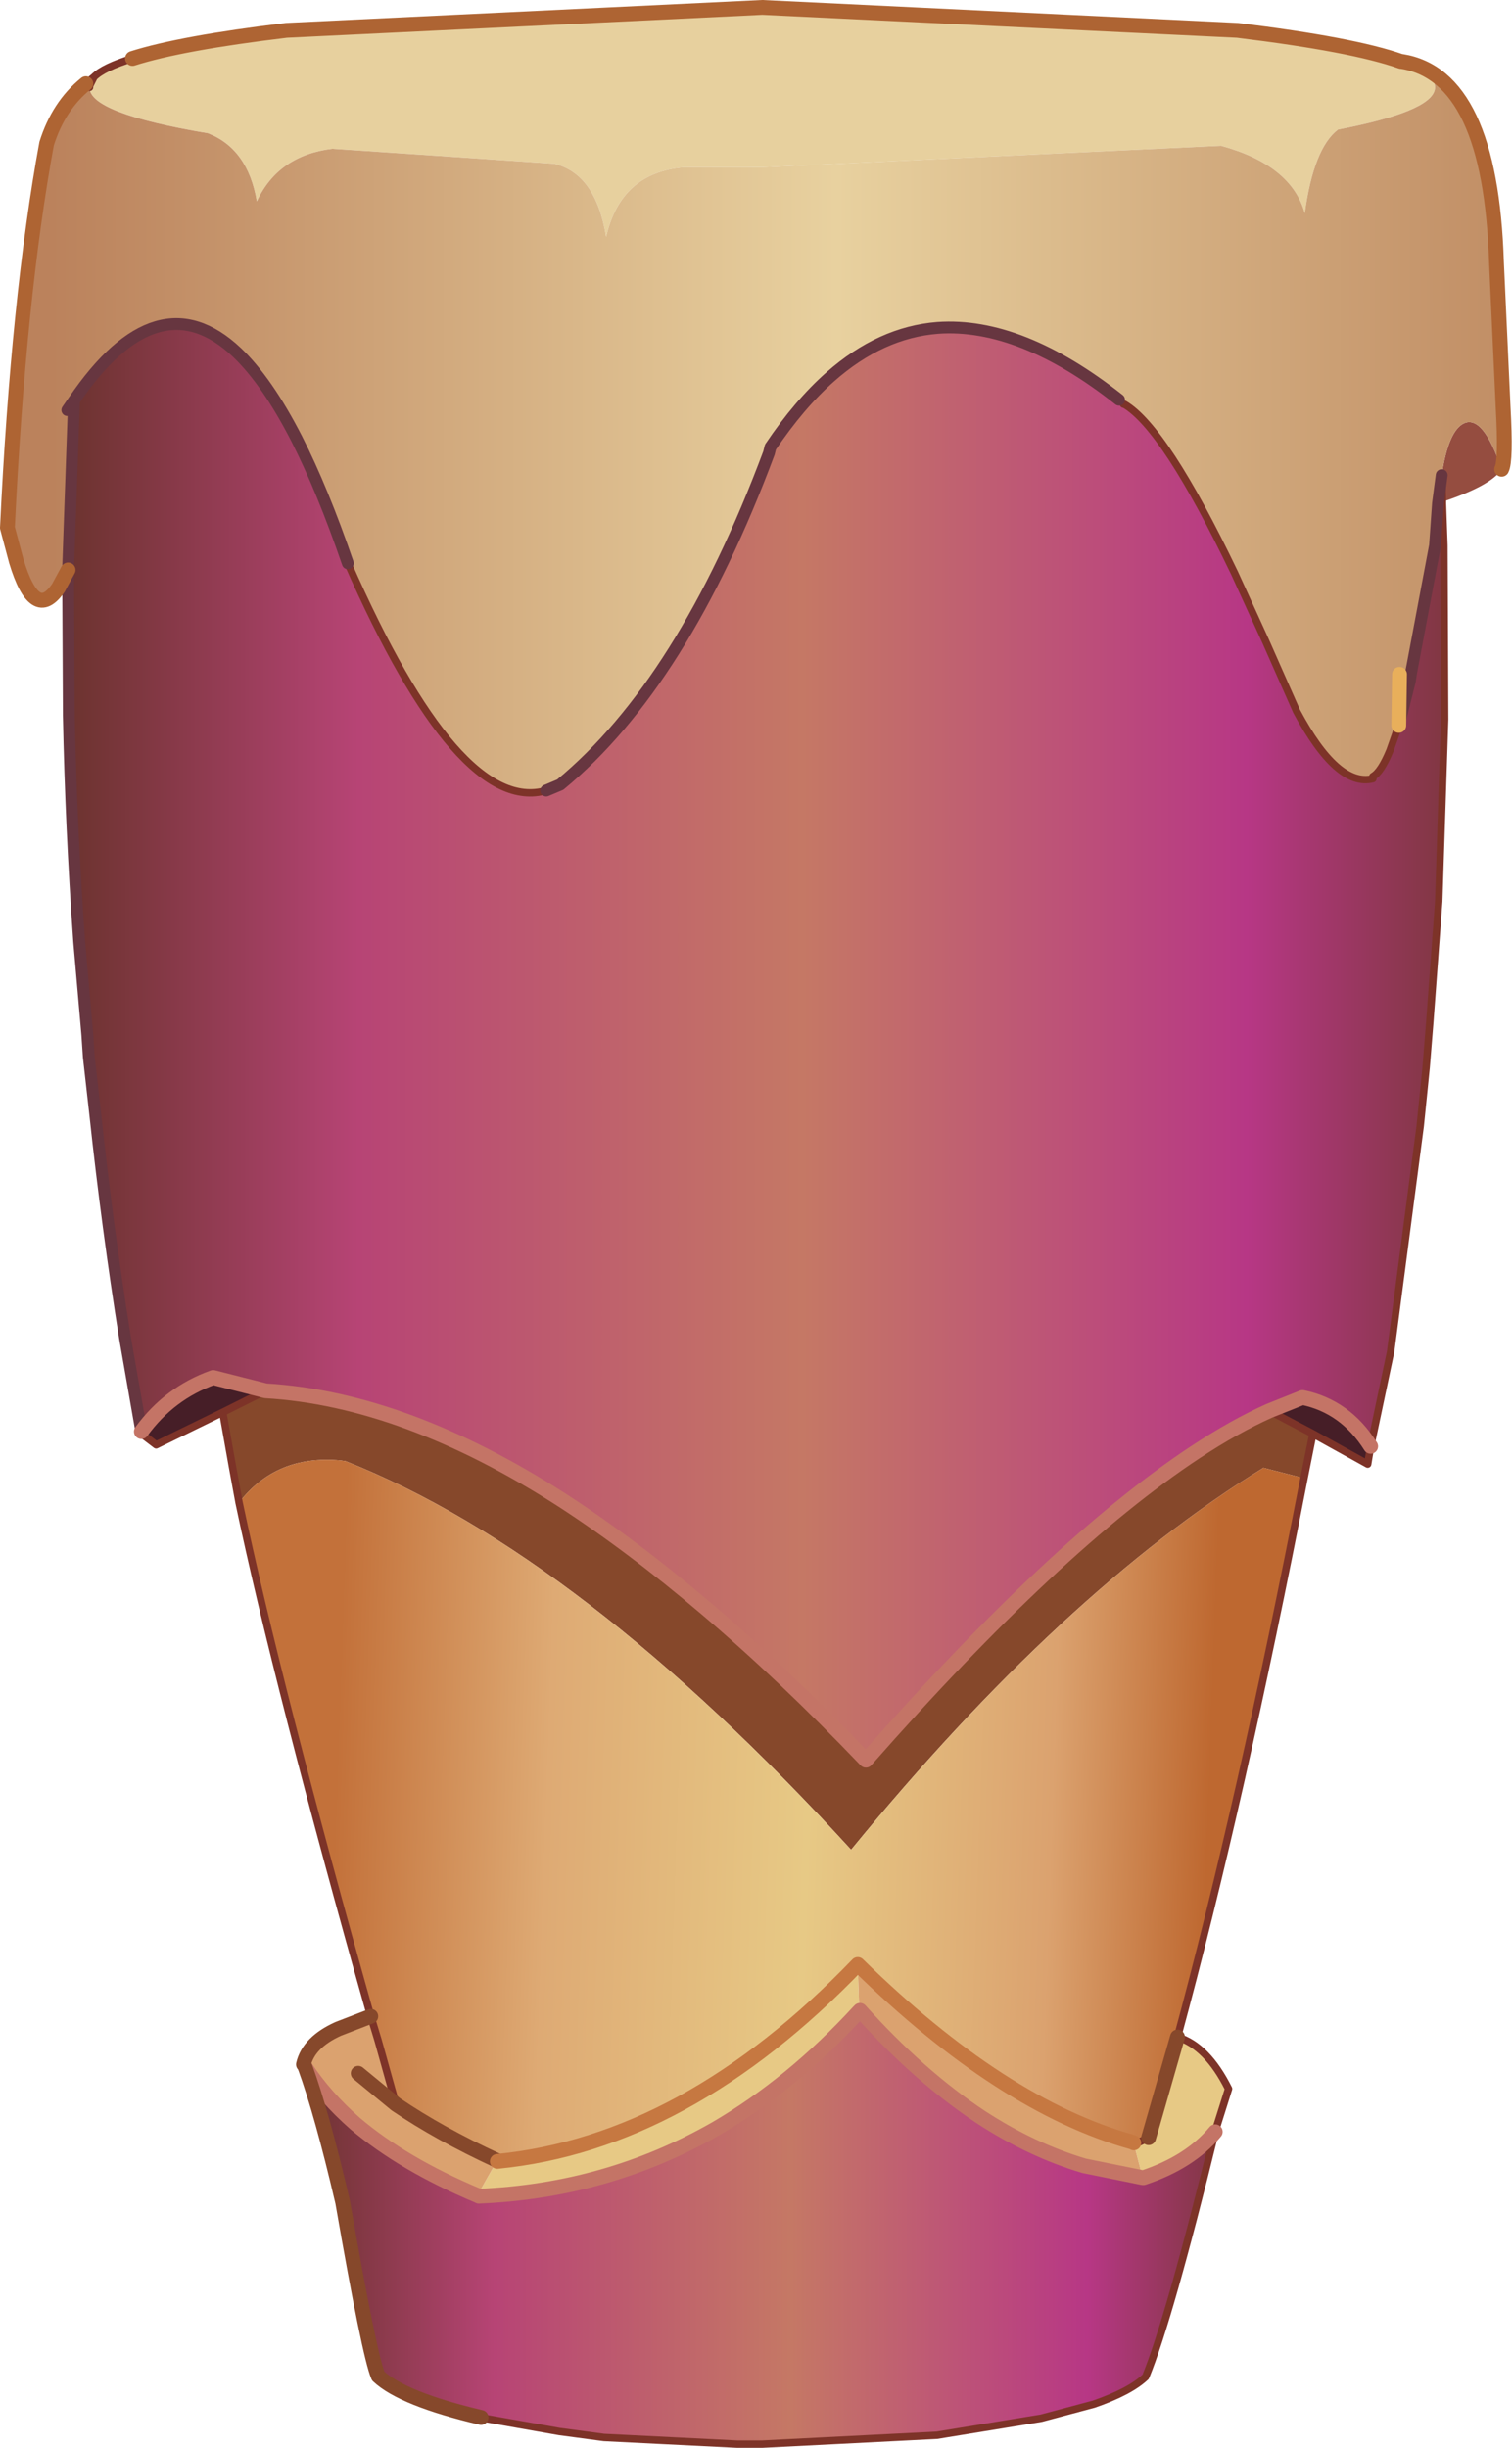
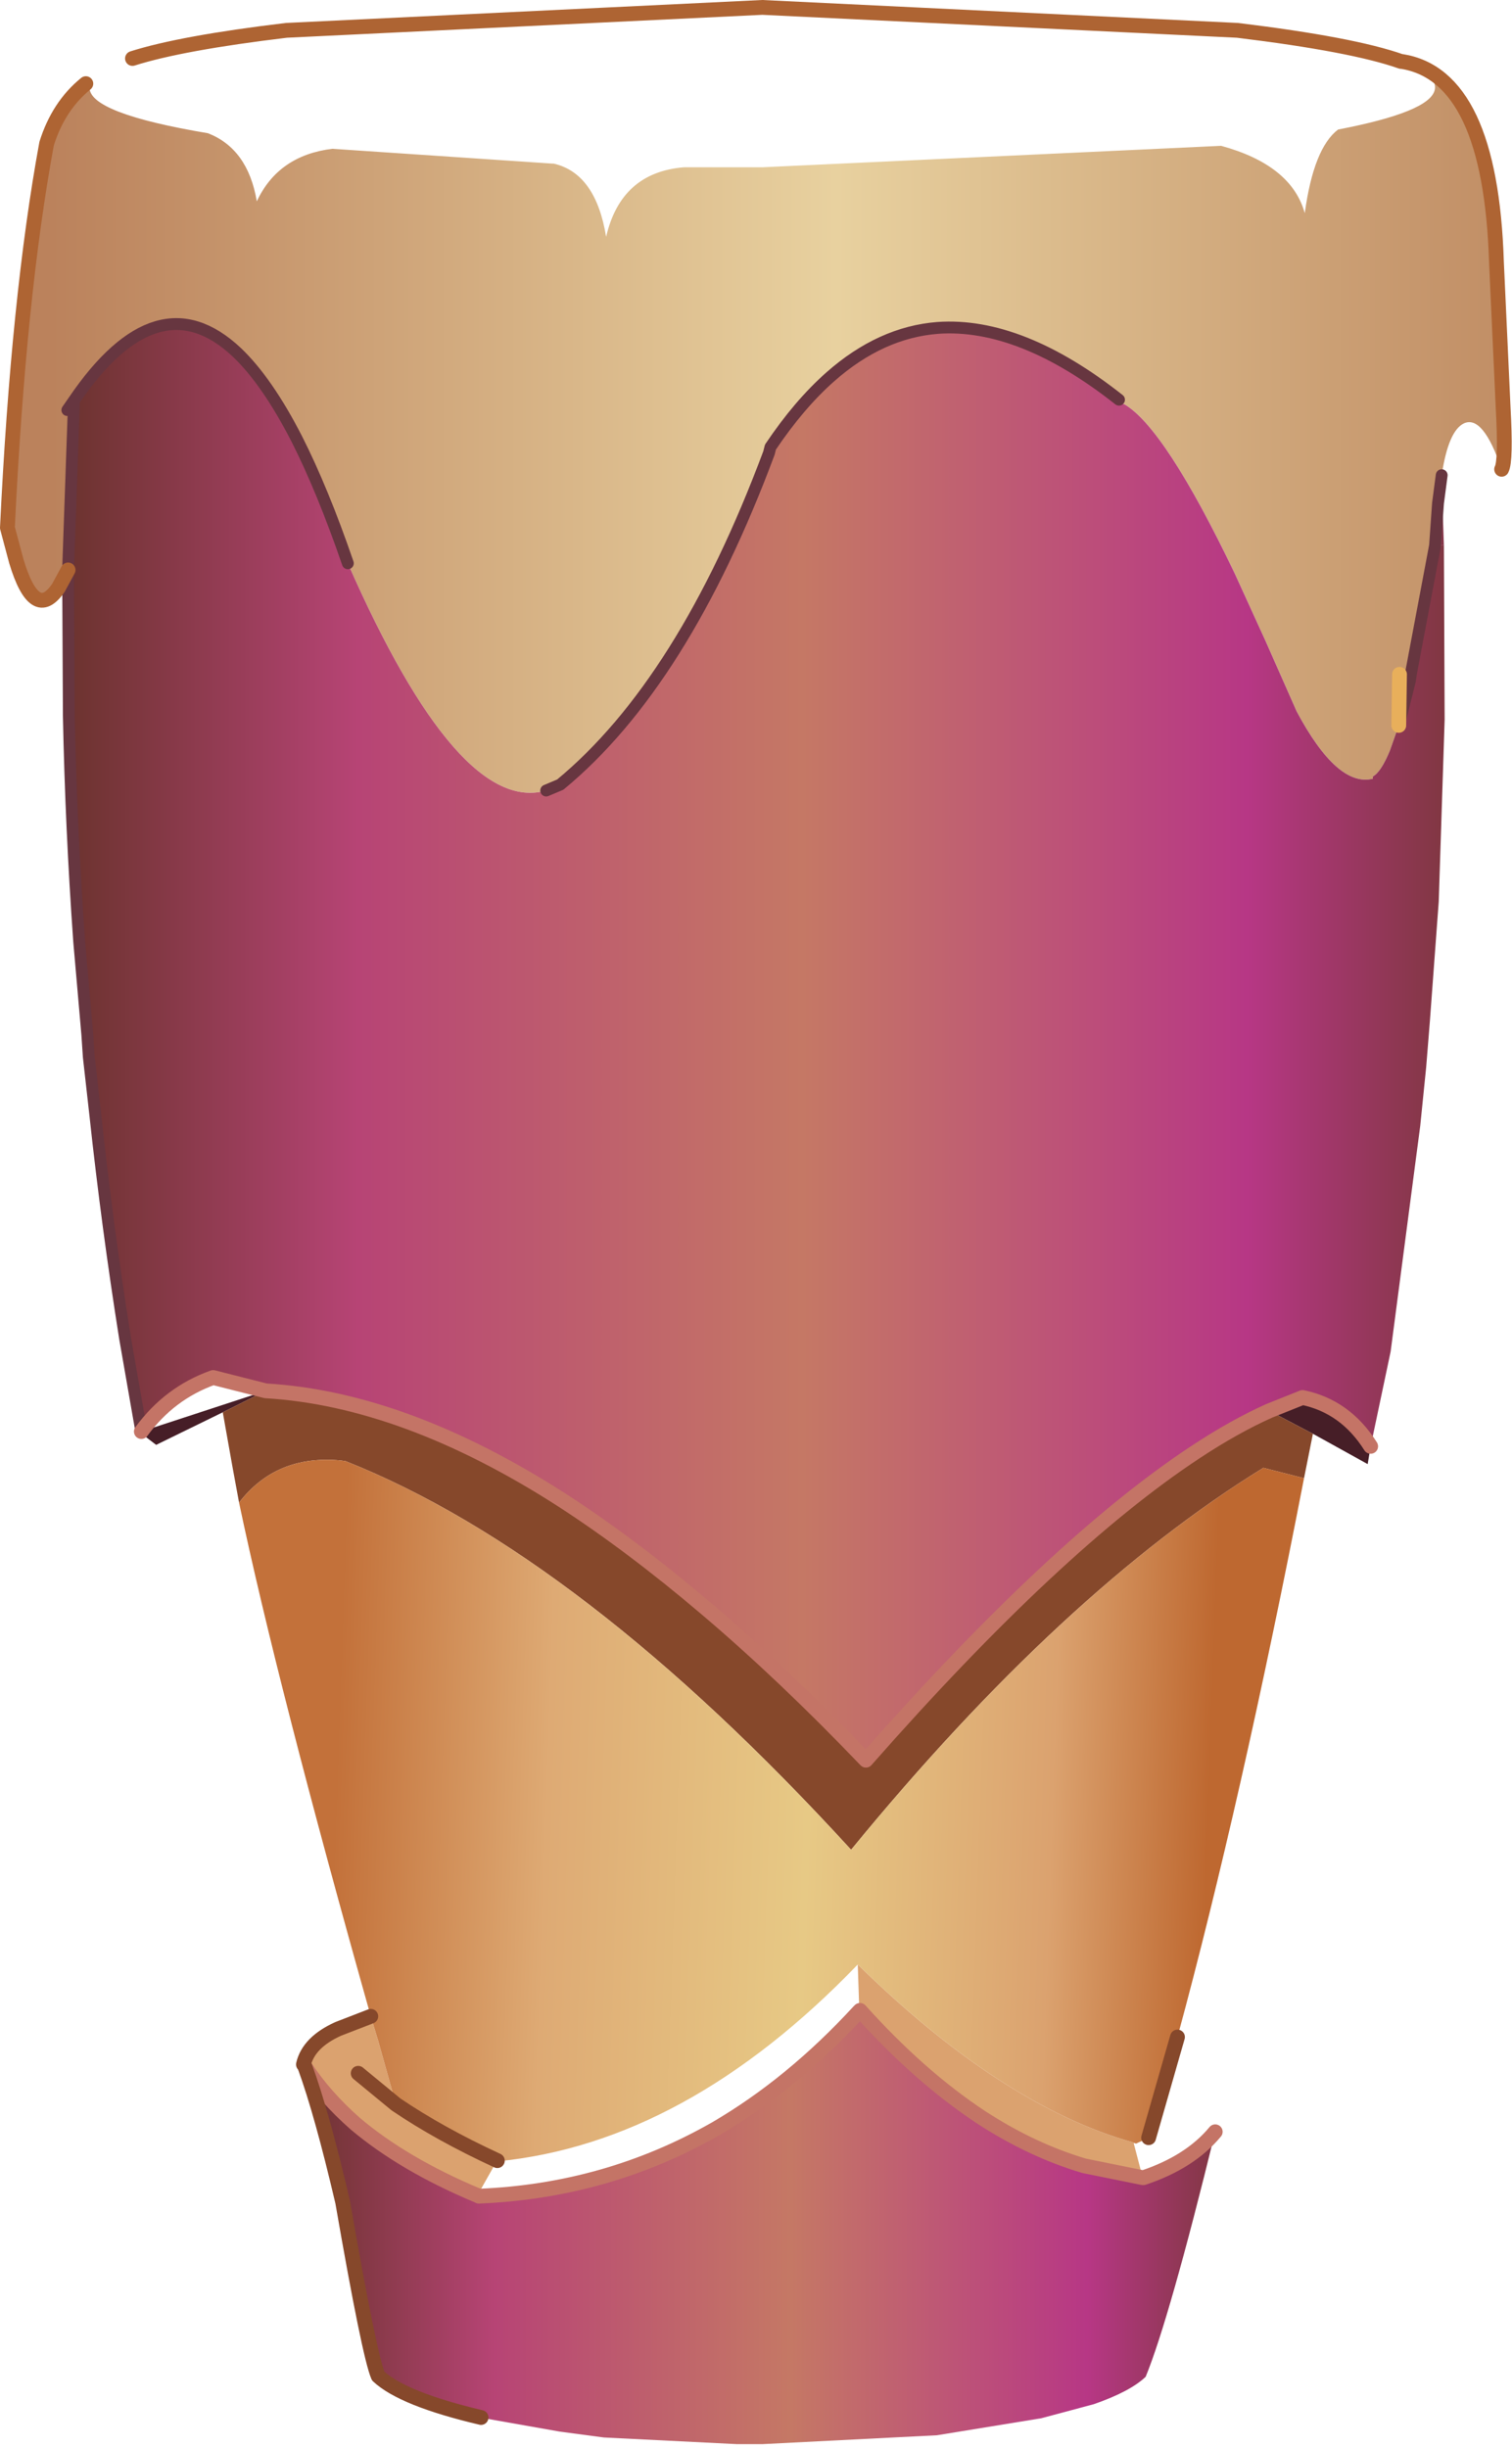
<svg xmlns="http://www.w3.org/2000/svg" height="165.35px" width="102.15px">
  <g transform="matrix(1.0, 0.0, 0.0, 1.0, -40.85, -54.35)">
-     <path d="M135.55 58.5 Q137.8 59.3 137.8 60.25 137.8 61.75 132.0 62.95 L131.25 63.1 Q129.6 64.35 129.0 68.75 128.1 65.5 123.35 64.2 L92.35 65.65 87.05 65.65 Q82.8 66.0 81.8 70.35 81.1 66.05 78.25 65.4 L78.15 65.4 63.3 64.4 Q59.65 64.85 58.2 67.95 57.6 64.4 54.9 63.35 46.85 62.0 46.9 60.25 L46.9 60.15 47.2 59.55 Q47.85 58.9 49.8 58.3 53.1 57.25 60.2 56.4 L92.35 54.85 124.45 56.4 Q132.25 57.35 135.5 58.5 L135.55 58.5" fill="#e7d09e" fill-rule="evenodd" stroke="none" />
-     <path d="M138.25 86.45 Q138.7 83.45 139.75 82.95 141.05 82.35 142.3 86.05 141.6 87.15 138.3 88.25 L138.25 86.45" fill="#954d40" fill-rule="evenodd" stroke="none" />
    <path d="M137.8 91.2 L138.0 88.35 138.25 88.25 138.3 88.35 138.4 91.2 137.8 91.2" fill="#87374a" fill-rule="evenodd" stroke="none" />
-     <path d="M50.4 151.05 Q52.3 148.45 55.25 147.4 L58.8 148.3 55.9 149.75 51.4 151.95 50.35 151.15 50.45 151.1 50.4 151.05 M126.6 149.65 L128.85 148.75 Q131.75 149.35 133.45 152.05 L133.25 153.25 129.55 151.2 126.6 149.65" fill="#461e27" fill-rule="evenodd" stroke="none" />
+     <path d="M50.4 151.05 L58.8 148.3 55.9 149.75 51.4 151.95 50.35 151.15 50.45 151.1 50.4 151.05 M126.6 149.65 L128.85 148.75 Q131.75 149.35 133.45 152.05 L133.25 153.25 129.55 151.2 126.6 149.65" fill="#461e27" fill-rule="evenodd" stroke="none" />
    <path d="M58.8 148.3 Q68.2 148.85 78.85 155.7 83.55 158.75 88.55 163.0 93.8 167.45 99.35 173.25 112.2 158.65 121.6 152.45 124.25 150.7 126.6 149.65 L129.55 151.2 128.95 154.2 126.2 153.5 Q112.65 161.85 98.35 179.3 80.1 159.35 64.2 153.05 L63.85 153.0 Q59.5 152.6 57.0 155.85 L56.55 153.4 55.9 149.75 58.8 148.3" fill="#86482b" fill-rule="evenodd" stroke="none" />
-     <path d="M74.45 200.35 Q87.2 199.1 98.8 187.05 L98.9 190.05 98.9 190.2 Q94.35 195.15 89.2 198.15 81.85 202.35 73.2 202.7 L73.1 202.65 74.4 200.35 74.45 200.35 M117.6 199.15 L118.45 198.75 120.4 191.95 Q122.4 192.55 123.85 195.45 L123.0 198.15 122.95 198.35 Q121.25 200.4 118.1 201.45 L118.05 201.45 117.45 199.15 117.6 199.15" fill="#e7c985" fill-rule="evenodd" stroke="none" />
    <path d="M65.9 190.55 L66.4 192.2 67.6 196.5 Q70.55 198.5 74.45 200.3 L74.4 200.35 73.1 202.65 Q68.1 200.55 64.85 197.8 62.8 196.0 61.45 193.95 L61.35 193.8 Q61.7 192.3 63.7 191.4 L65.9 190.55 M98.8 187.05 Q108.55 196.6 117.35 199.05 L117.45 199.1 117.45 199.15 118.05 201.45 114.1 200.65 Q110.55 199.6 107.1 197.35 102.95 194.6 98.95 190.15 L98.9 190.05 98.8 187.05 M65.05 194.4 L67.6 196.5 65.05 194.4" fill="#dba26f" fill-rule="evenodd" stroke="none" />
    <path d="M116.45 81.35 Q109.8 76.1 104.2 76.5 100.35 76.8 96.95 79.8 94.85 81.65 92.9 84.55 L92.8 84.95 Q87.0 100.5 78.7 107.35 L77.75 107.75 Q71.85 109.45 64.35 92.4 62.65 87.45 60.9 84.0 58.9 80.1 56.85 78.15 51.5 73.1 45.85 81.4 L45.45 92.85 44.8 94.05 Q43.2 96.4 41.95 92.25 L41.35 90.0 Q42.1 74.35 44.0 64.05 44.8 61.5 46.65 60.0 L46.9 60.25 Q46.85 62.0 54.9 63.35 57.6 64.4 58.2 67.95 59.65 64.85 63.3 64.4 L78.15 65.4 78.25 65.4 Q81.1 66.05 81.8 70.35 82.8 66.0 87.05 65.65 L92.35 65.65 123.35 64.2 Q128.1 65.5 129.0 68.75 129.6 64.35 131.25 63.1 L132.0 62.95 Q137.8 61.75 137.8 60.25 137.8 59.3 135.55 58.5 141.55 59.45 141.95 72.05 L142.4 81.85 Q142.6 85.5 142.3 86.05 141.05 82.35 139.75 82.95 138.7 83.45 138.25 86.45 L138.0 88.35 137.8 91.2 136.2 99.7 136.1 100.35 135.35 103.35 134.75 105.05 Q134.15 106.5 133.6 106.8 L133.6 106.95 Q131.2 107.55 128.45 102.4 L126.35 97.65 124.25 93.05 Q119.55 83.25 116.8 81.65 L116.75 81.65 116.45 81.35 M135.4 99.9 L135.35 103.35 135.4 99.9 M45.4 82.05 L45.85 81.4 45.4 82.05" fill="url(#gradient0)" fill-rule="evenodd" stroke="none" />
    <path d="M77.75 107.75 L78.7 107.35 Q87.0 100.5 92.8 84.95 L92.9 84.55 Q94.85 81.65 96.95 79.8 100.35 76.8 104.2 76.5 109.8 76.1 116.45 81.35 L116.75 81.65 116.8 81.65 Q119.55 83.25 124.25 93.05 L126.35 97.65 128.45 102.4 Q131.2 107.55 133.6 106.95 L133.6 106.8 Q134.15 106.5 134.75 105.05 L135.35 103.35 136.1 100.35 136.2 99.7 137.8 91.2 138.4 91.2 138.45 102.95 138.05 115.25 137.45 123.35 137.2 126.45 136.8 130.4 134.8 145.65 133.45 152.05 Q131.75 149.35 128.85 148.75 L126.6 149.65 Q124.25 150.7 121.6 152.45 112.2 158.65 99.35 173.25 93.8 167.45 88.55 163.0 83.55 158.75 78.85 155.7 68.2 148.85 58.8 148.3 L55.25 147.4 Q52.3 148.45 50.4 151.05 L49.3 144.75 Q48.1 137.2 47.3 129.75 L46.85 125.75 46.75 124.25 46.2 117.95 Q45.65 110.25 45.5 102.7 L45.45 92.85 45.85 81.4 Q51.5 73.1 56.85 78.15 58.9 80.1 60.9 84.0 62.65 87.45 64.35 92.4 71.85 109.45 77.75 107.75" fill="url(#gradient1)" fill-rule="evenodd" stroke="none" />
    <path d="M46.9 60.25 L46.65 60.0 46.9 60.25" fill="url(#gradient2)" fill-rule="evenodd" stroke="none" />
    <path d="M57.0 155.85 Q59.5 152.6 63.85 153.0 L64.2 153.05 Q80.1 159.35 98.35 179.3 112.65 161.85 126.2 153.5 L128.95 154.2 Q124.7 176.1 120.4 191.95 L118.45 198.75 117.6 199.15 117.45 199.1 117.35 199.05 Q108.55 196.6 98.8 187.05 87.2 199.1 74.45 200.35 L74.45 200.3 Q70.55 198.5 67.6 196.5 L66.4 192.2 65.9 190.55 Q59.6 168.2 57.0 155.85" fill="url(#gradient3)" fill-rule="evenodd" stroke="none" />
    <path d="M61.45 193.95 Q62.8 196.0 64.85 197.8 68.1 200.55 73.1 202.65 L73.2 202.7 Q81.85 202.35 89.2 198.15 94.35 195.15 98.9 190.2 L98.95 190.15 Q102.95 194.6 107.1 197.35 110.55 199.6 114.1 200.65 L118.05 201.45 118.1 201.45 Q121.25 200.4 122.95 198.35 119.85 211.0 118.25 214.9 117.2 215.9 114.75 216.75 L111.2 217.7 104.15 218.85 92.35 219.45 90.65 219.45 81.65 219.0 78.65 218.6 73.55 217.7 73.35 217.65 Q68.05 216.4 66.4 214.85 65.8 213.45 64.0 203.1 62.6 197.1 61.45 193.95" fill="url(#gradient4)" fill-rule="evenodd" stroke="none" />
-     <path d="M116.75 81.65 L116.8 81.65 Q119.55 83.25 124.25 93.05 L126.35 97.65 128.45 102.4 Q131.2 107.55 133.6 106.95 M133.6 106.8 Q134.15 106.5 134.75 105.05 L135.35 103.35 M49.8 58.3 Q47.85 58.9 47.2 59.55 L46.9 60.15 46.9 60.25 M135.55 58.5 L135.5 58.5 M138.4 91.2 L138.3 88.35 138.3 88.25 138.25 88.25 138.0 88.35 M138.25 86.45 L138.3 88.25 M47.2 59.55 L46.65 60.0 M64.35 92.4 Q71.85 109.45 77.75 107.75 M133.45 152.05 L134.8 145.65 136.8 130.4 137.2 126.45 137.45 123.35 138.05 115.25 138.45 102.95 138.4 91.2 M50.45 151.1 L50.35 151.15 51.4 151.95 55.9 149.75 58.8 148.3 M128.95 154.2 L129.55 151.2 126.6 149.65 M55.9 149.75 L56.55 153.4 57.0 155.85 Q59.6 168.2 65.9 190.55 L66.4 192.2 67.6 196.5 M117.45 199.1 L117.6 199.15 118.45 198.75 M120.4 191.95 Q124.7 176.1 128.95 154.2 M50.4 151.05 L50.35 151.15 M61.35 193.8 L61.45 193.95 M74.4 200.35 L74.45 200.3 M117.45 199.15 L117.45 199.1 M98.9 190.2 L98.9 190.05 98.95 190.15 M129.55 151.2 L133.25 153.25 133.45 152.05 M122.95 198.35 L123.0 198.15 123.85 195.45 Q122.4 192.55 120.4 191.95 M122.95 198.35 Q119.85 211.0 118.25 214.9 117.2 215.9 114.75 216.75 L111.2 217.7 104.15 218.85 92.35 219.45 90.65 219.45 81.65 219.0 78.65 218.6 73.55 217.7 73.35 217.65 M74.45 200.35 L74.4 200.35 M73.1 202.65 L73.2 202.7" fill="none" stroke="#7d3328" stroke-linecap="round" stroke-linejoin="round" stroke-width="0.5" />
    <path d="M77.75 107.75 L78.7 107.35 Q87.0 100.5 92.8 84.95 L92.9 84.55 Q94.85 81.65 96.95 79.8 100.35 76.8 104.2 76.5 109.8 76.1 116.45 81.35 M45.45 92.85 L45.85 81.4 45.4 82.05 M138.0 88.35 L137.8 91.2 136.2 99.7 136.1 100.35 135.35 103.35 M138.0 88.35 L138.25 86.45 M45.85 81.4 Q51.5 73.1 56.85 78.15 58.9 80.1 60.9 84.0 62.65 87.45 64.35 92.4 M45.45 92.85 L45.5 102.7 Q45.65 110.25 46.2 117.95 L46.75 124.25 46.85 125.75 47.3 129.75 Q48.1 137.2 49.3 144.75 L50.4 151.05 50.45 151.1" fill="none" stroke="#673640" stroke-linecap="round" stroke-linejoin="round" stroke-width="0.8" />
    <path d="M135.35 103.35 L135.4 99.9" fill="none" stroke="#e8af5b" stroke-linecap="round" stroke-linejoin="round" stroke-width="1.0" />
    <path d="M50.4 151.05 Q52.3 148.45 55.25 147.4 L58.8 148.3 Q68.2 148.85 78.85 155.7 83.55 158.75 88.55 163.0 93.8 167.45 99.35 173.25 112.2 158.65 121.6 152.45 124.25 150.7 126.6 149.65 L128.85 148.75 Q131.75 149.35 133.45 152.05 M61.45 193.95 Q62.8 196.0 64.85 197.8 68.1 200.55 73.1 202.65 M98.95 190.15 Q102.95 194.6 107.1 197.35 110.55 199.6 114.1 200.65 L118.05 201.45 118.1 201.45 Q121.25 200.4 122.95 198.35 M73.2 202.7 Q81.85 202.35 89.2 198.15 94.35 195.15 98.9 190.2" fill="none" stroke="#c47466" stroke-linecap="round" stroke-linejoin="round" stroke-width="1.0" />
    <path d="M67.6 196.5 Q70.55 198.5 74.45 200.3 M118.45 198.75 L120.4 191.95 M65.9 190.55 L63.7 191.4 Q61.7 192.3 61.35 193.8 M67.6 196.5 L65.05 194.4 M73.35 217.65 Q68.05 216.4 66.4 214.85 65.8 213.45 64.0 203.1 62.6 197.1 61.45 193.95" fill="none" stroke="#86482b" stroke-linecap="round" stroke-linejoin="round" stroke-width="1.0" />
-     <path d="M74.45 200.35 Q87.2 199.1 98.8 187.05 108.55 196.6 117.35 199.05 L117.45 199.1" fill="none" stroke="#c67841" stroke-linecap="round" stroke-linejoin="round" stroke-width="1.0" />
    <path d="M46.65 60.0 Q44.8 61.5 44.0 64.05 42.1 74.35 41.35 90.0 L41.95 92.25 Q43.2 96.4 44.8 94.05 L45.45 92.85 M135.5 58.5 Q132.25 57.35 124.45 56.4 L92.35 54.85 60.2 56.4 Q53.1 57.25 49.8 58.3 M142.3 86.05 Q142.6 85.5 142.4 81.85 L141.95 72.05 Q141.55 59.45 135.55 58.5" fill="none" stroke="#ae6433" stroke-linecap="round" stroke-linejoin="round" stroke-width="1.0" />
  </g>
  <defs>
    <linearGradient gradientTransform="matrix(0.062, 0.0, 0.0, 0.03, 95.1, 45.3)" gradientUnits="userSpaceOnUse" id="gradient0" spreadMethod="pad" x1="-819.2" x2="819.2">
      <stop offset="0.0" stop-color="#bb825c" />
      <stop offset="0.522" stop-color="#e8d19f" />
      <stop offset="1.0" stop-color="#be8961" />
    </linearGradient>
    <linearGradient gradientTransform="matrix(0.057, 0.0, 0.0, 0.059, 91.95, 124.75)" gradientUnits="userSpaceOnUse" id="gradient1" spreadMethod="pad" x1="-819.2" x2="819.2">
      <stop offset="0.0" stop-color="#6b332e" />
      <stop offset="0.212" stop-color="#b74475" />
      <stop offset="0.533" stop-color="#c57865" />
      <stop offset="0.855" stop-color="#b73785" />
      <stop offset="1.0" stop-color="#803741" />
    </linearGradient>
    <linearGradient gradientTransform="matrix(0.062, 0.0, 0.0, 0.03, 91.9, 83.2)" gradientUnits="userSpaceOnUse" id="gradient2" spreadMethod="pad" x1="-819.2" x2="819.2">
      <stop offset="0.0" stop-color="#ae6648" />
      <stop offset="0.522" stop-color="#caab65" />
      <stop offset="1.0" stop-color="#ae6140" />
    </linearGradient>
    <linearGradient gradientTransform="matrix(0.036, 0.001, -0.001, 0.029, 93.0, 176.65)" gradientUnits="userSpaceOnUse" id="gradient3" spreadMethod="pad" x1="-819.2" x2="819.2">
      <stop offset="0.0" stop-color="#c3713a" />
      <stop offset="0.243" stop-color="#deaa74" />
      <stop offset="0.541" stop-color="#e7c985" />
      <stop offset="0.82" stop-color="#dba26f" />
      <stop offset="1.0" stop-color="#be6830" />
    </linearGradient>
    <linearGradient gradientTransform="matrix(0.038, 0.0, 0.0, 0.018, 92.2, 204.8)" gradientUnits="userSpaceOnUse" id="gradient4" spreadMethod="pad" x1="-819.2" x2="819.2">
      <stop offset="0.0" stop-color="#6b332e" />
      <stop offset="0.212" stop-color="#b74475" />
      <stop offset="0.533" stop-color="#c57865" />
      <stop offset="0.855" stop-color="#b73785" />
      <stop offset="1.0" stop-color="#803741" />
    </linearGradient>
  </defs>
</svg>